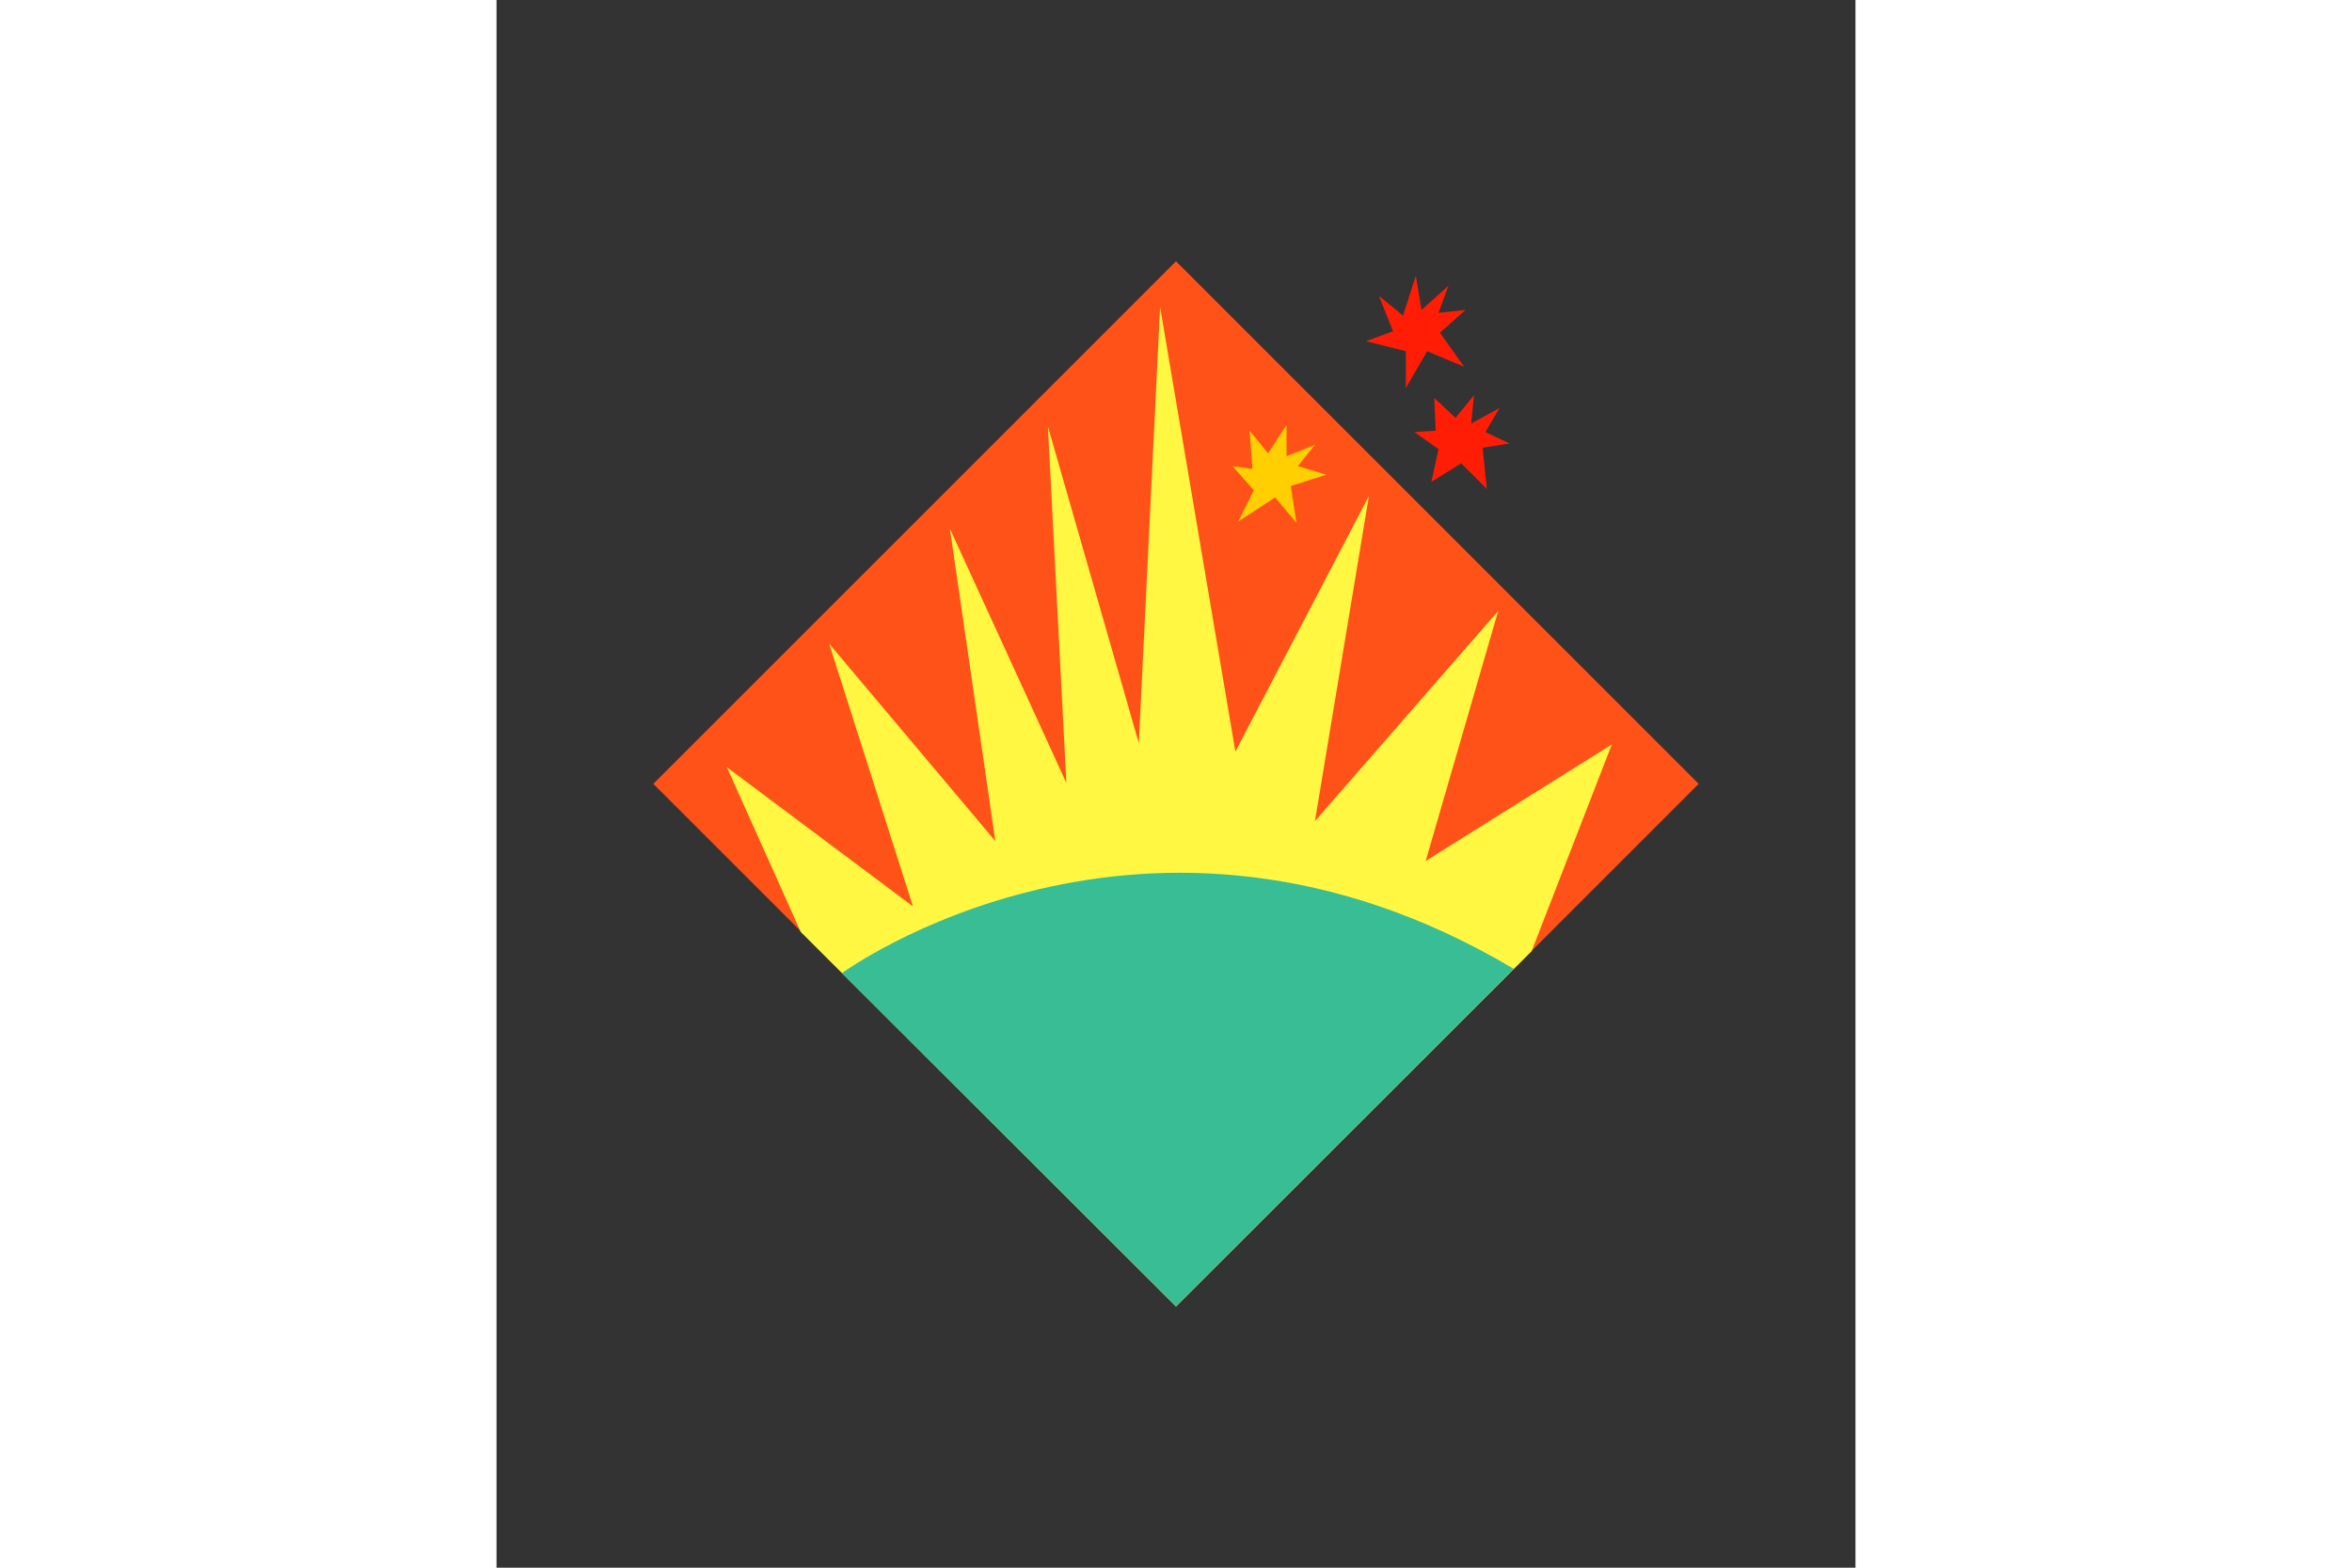
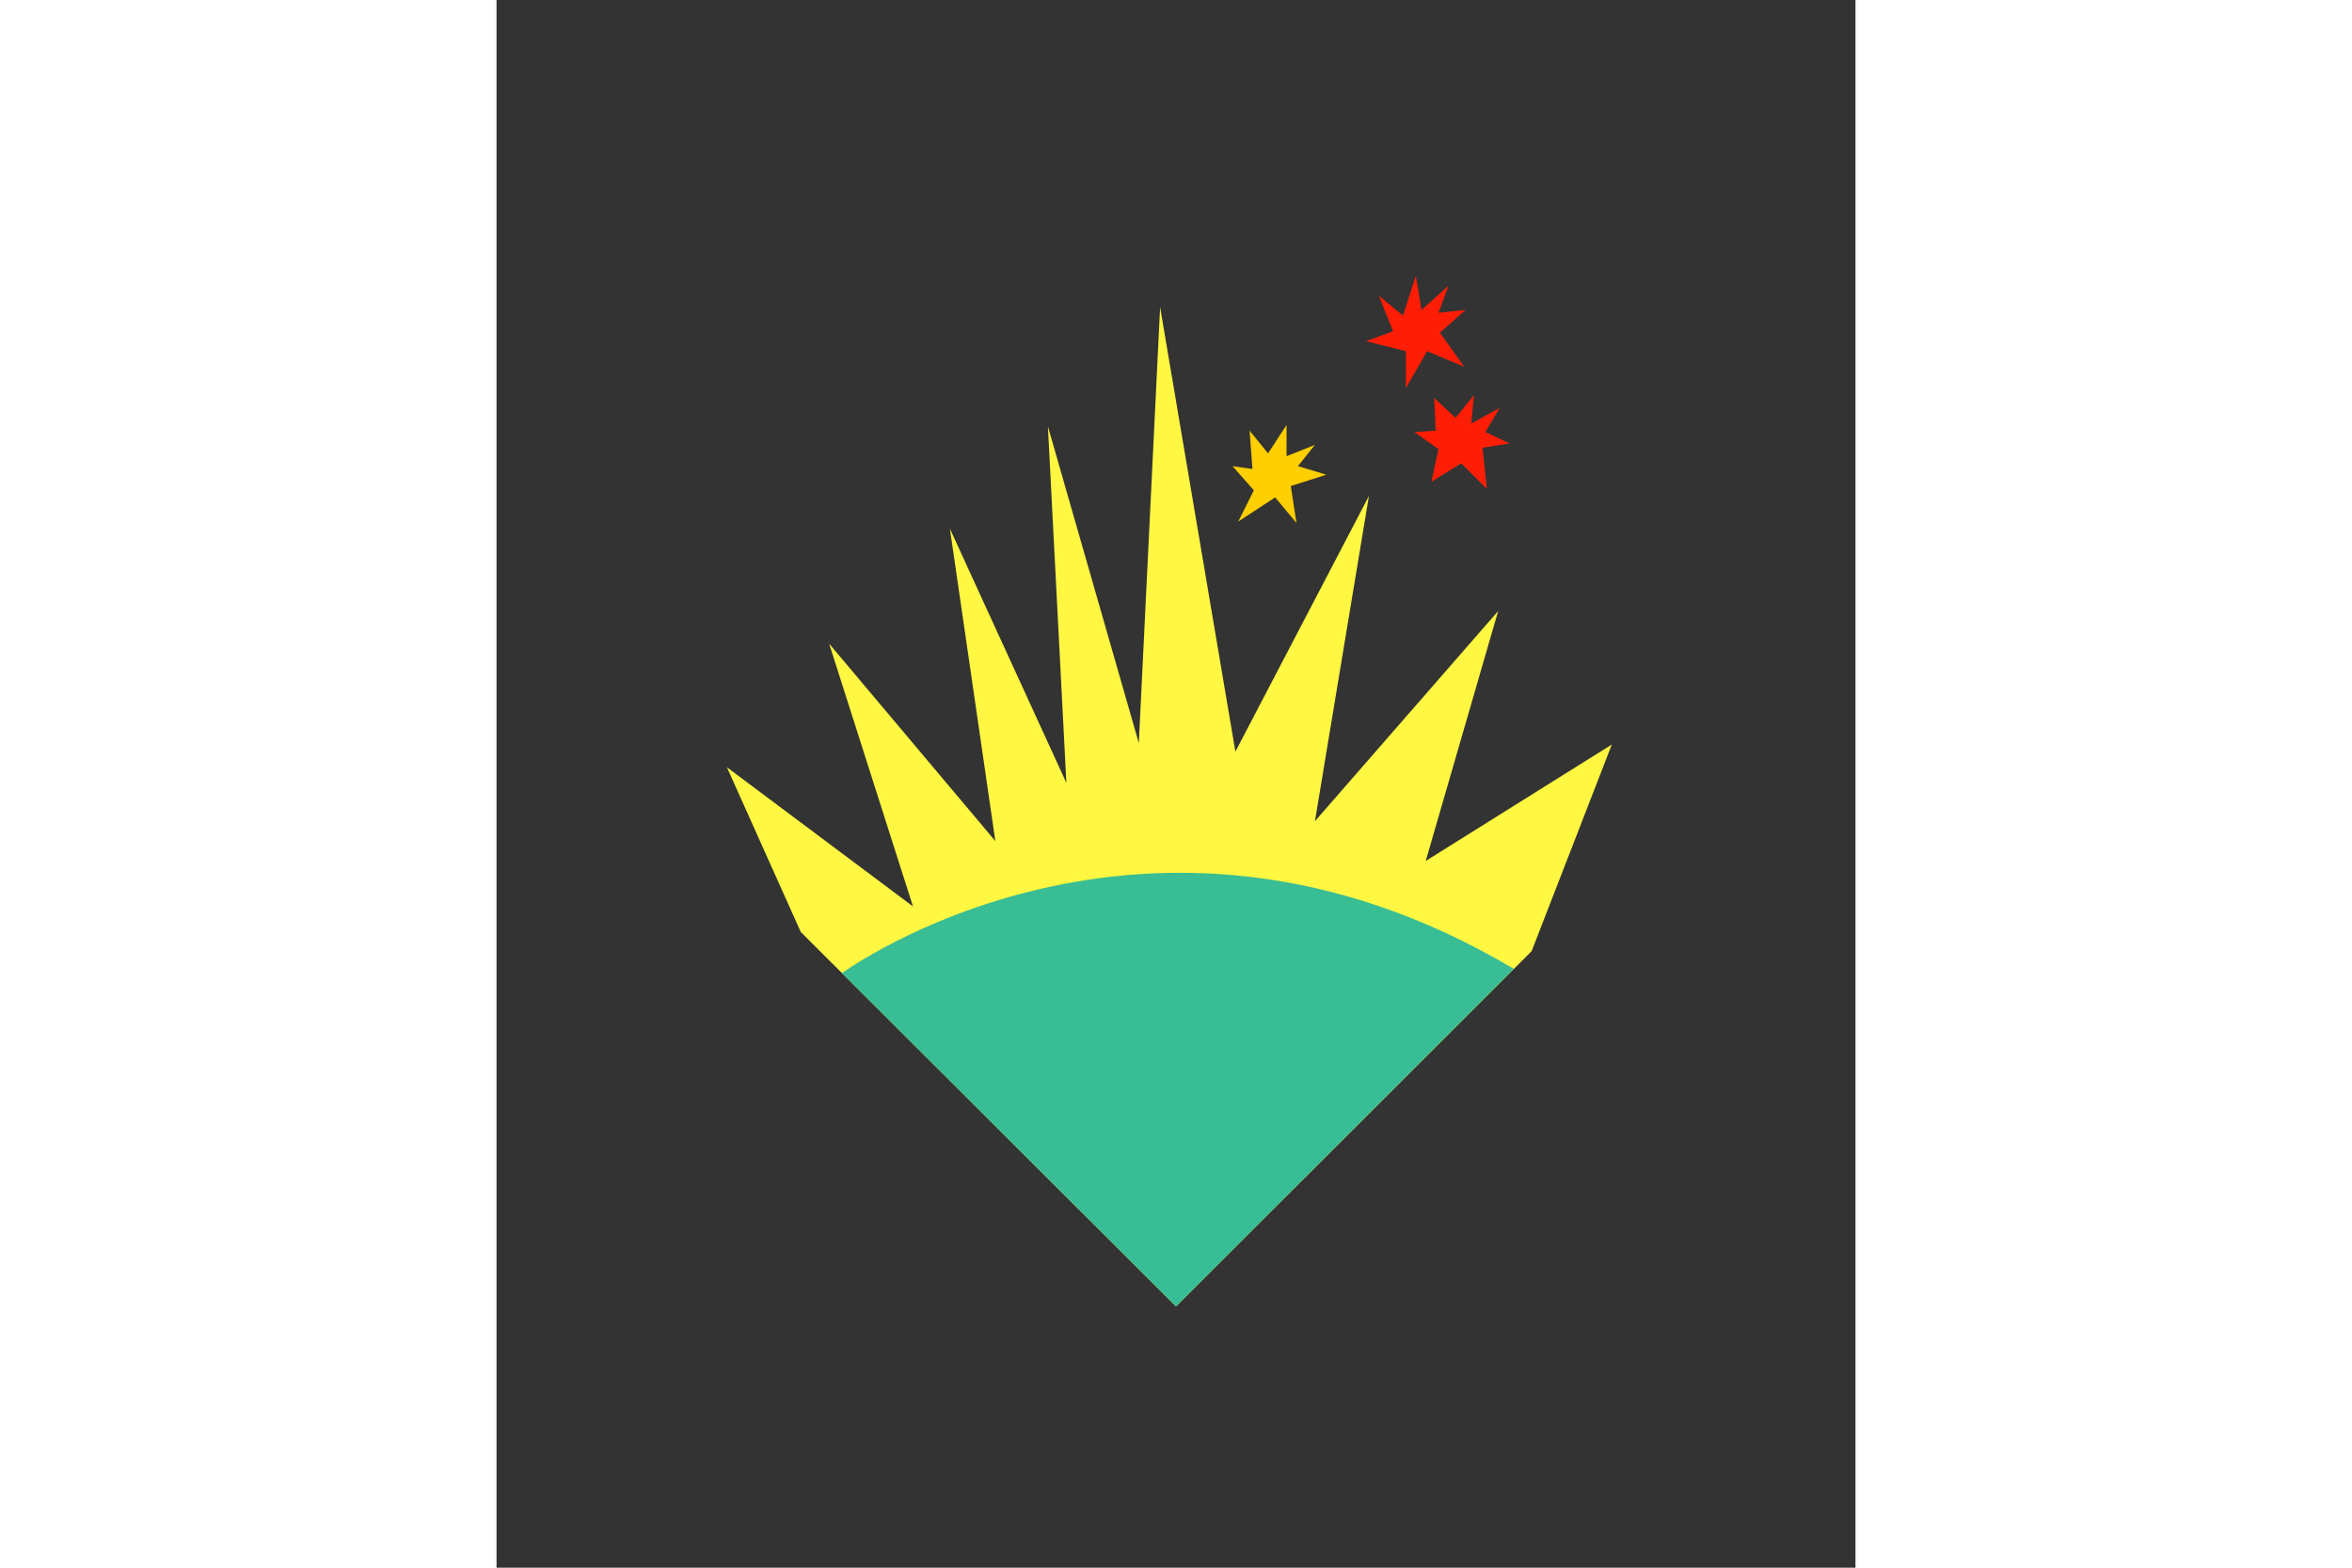
<svg xmlns="http://www.w3.org/2000/svg" height="800" width="1200" viewBox="-41.596 -69.327 360.502 415.964">
  <rect x="-41.596" y="-69.327" width="360.502" height="415.964" fill="#333333" stroke="none" />
-   <path fill="#FF5218" d="M0 138.655L138.654.001 277.31 138.655 138.654 277.31z" />
  <path fill="#FFF742" d="M68.876 171.173l-22.234-69.71 44.088 52.378-12.058-82.899 30.898 67.451-4.897-94.579 24.117 84.026 5.65-115.683 19.97 117.946 35.425-67.829-14.322 86.288 48.608-55.765-19.217 66.318 49.367-30.896-21.274 54.836-94.34 94.251-99.55-99.349-19.594-43.713z" />
  <path d="M138.656 277.306l-88.622-88.42s80.643-59.159 178.236-1.135z" fill="#39BD94" />
  <path fill="#FFCF01" d="M159.31 60.767l-4.144 8.294 9.798-6.412 5.65 6.787-1.51-9.799 9.423-3.012-7.538-2.265 4.529-5.649-7.54 3.013v-8.289l-4.898 7.534-4.9-6.025.755 10.171-5.28-.755z" />
  <path fill="#FF1E05" d="M196.235 18.568l-7.16 2.632 10.554 2.644v9.792l5.65-9.792 9.798 4.14-6.404-9.04 6.784-6.032-7.16.754 2.64-7.159-7.164 6.405-1.504-9.044-3.394 10.553-6.405-5.276zm20.731 24.492l7.534-4.148-3.77 6.407 6.405 3.017-7.158 1.13 1.129 10.926-6.784-6.785-7.91 4.903 1.886-8.669-6.404-4.522 5.649-.375-.375-8.669 5.649 5.277 4.9-6.032z" />
</svg>